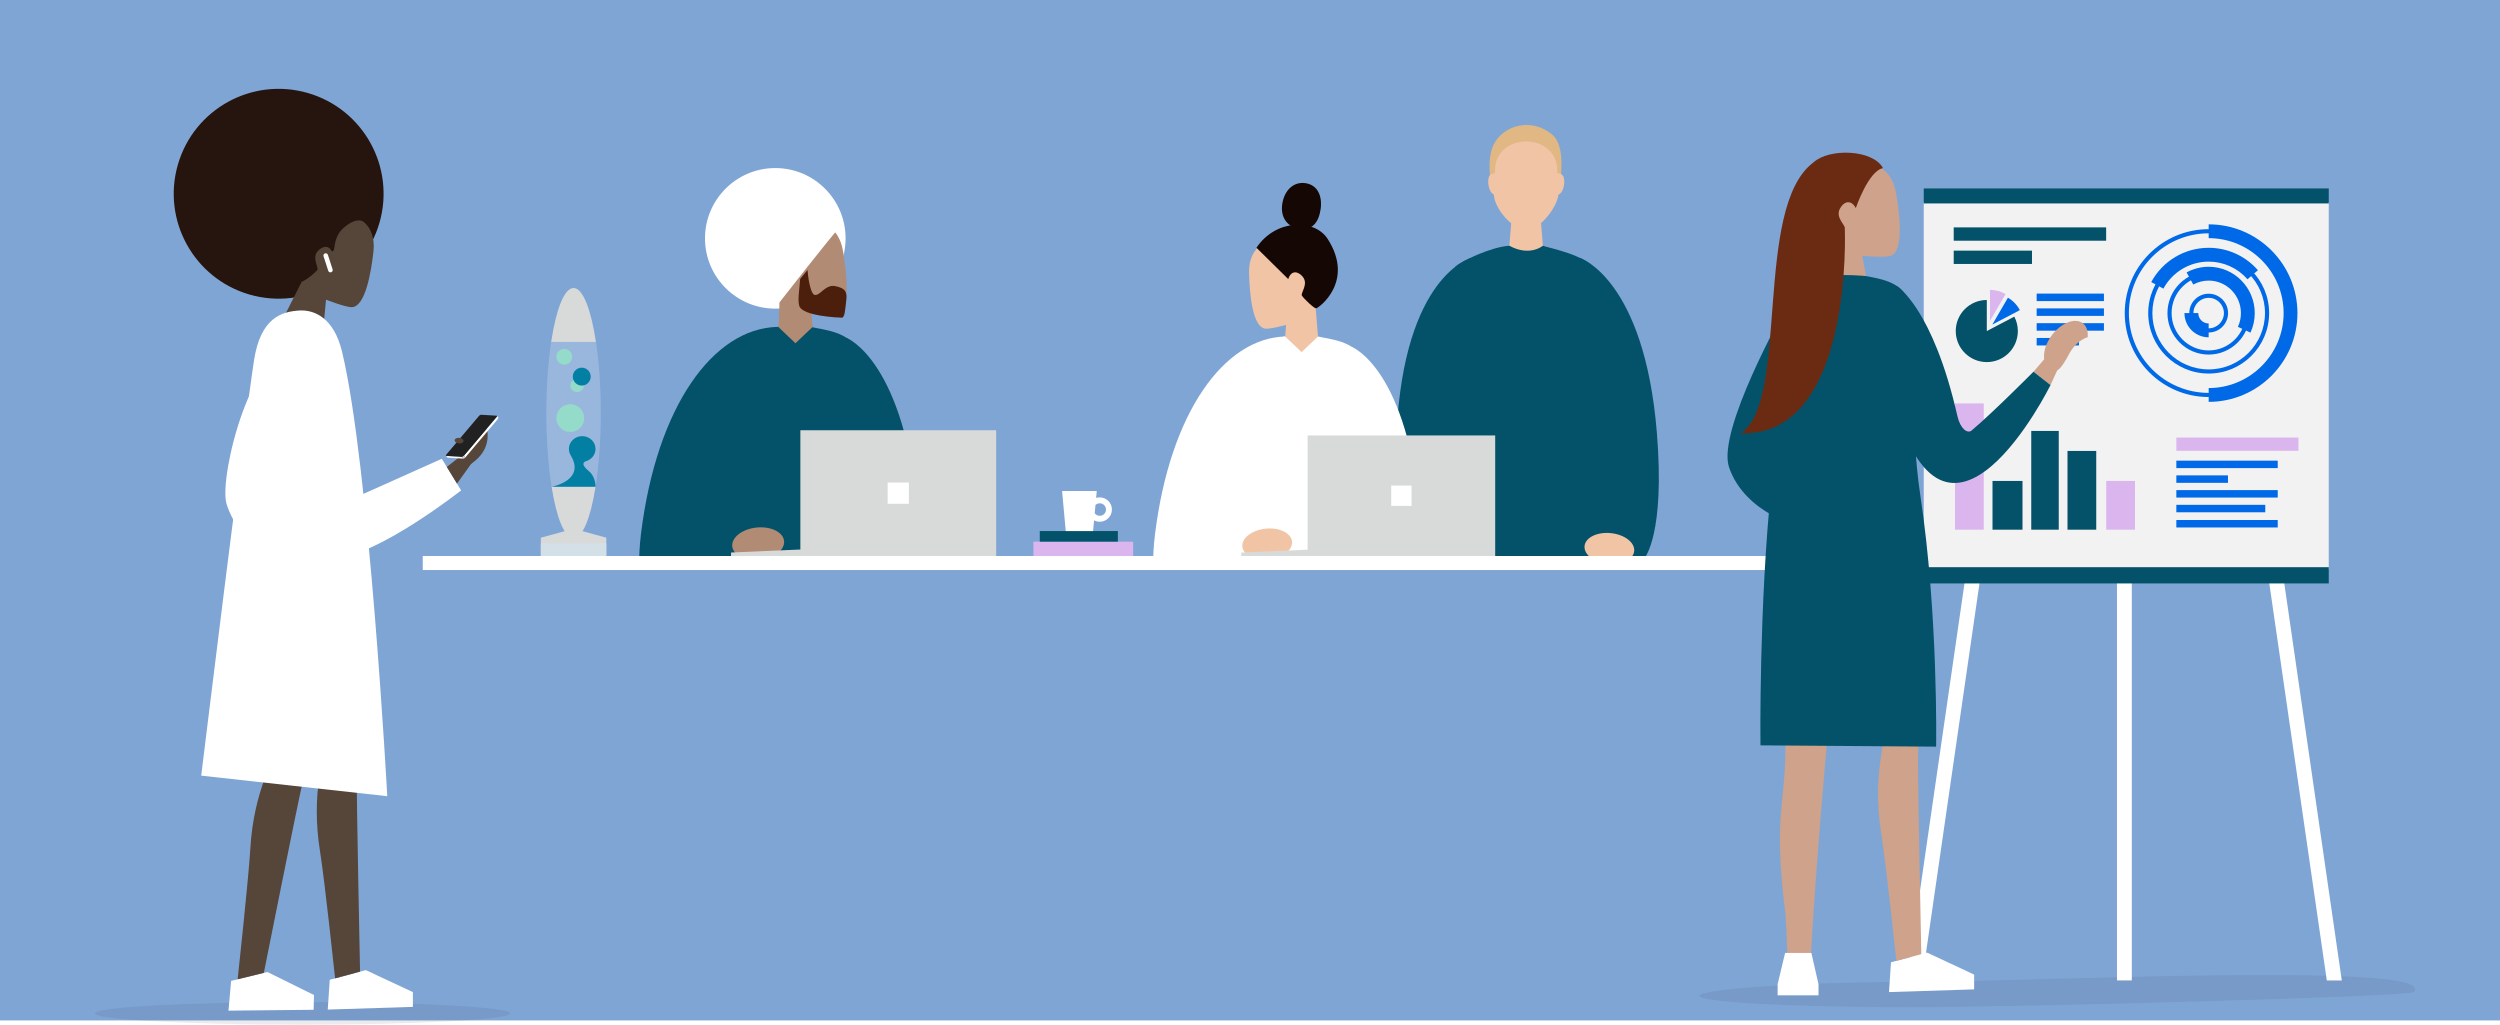
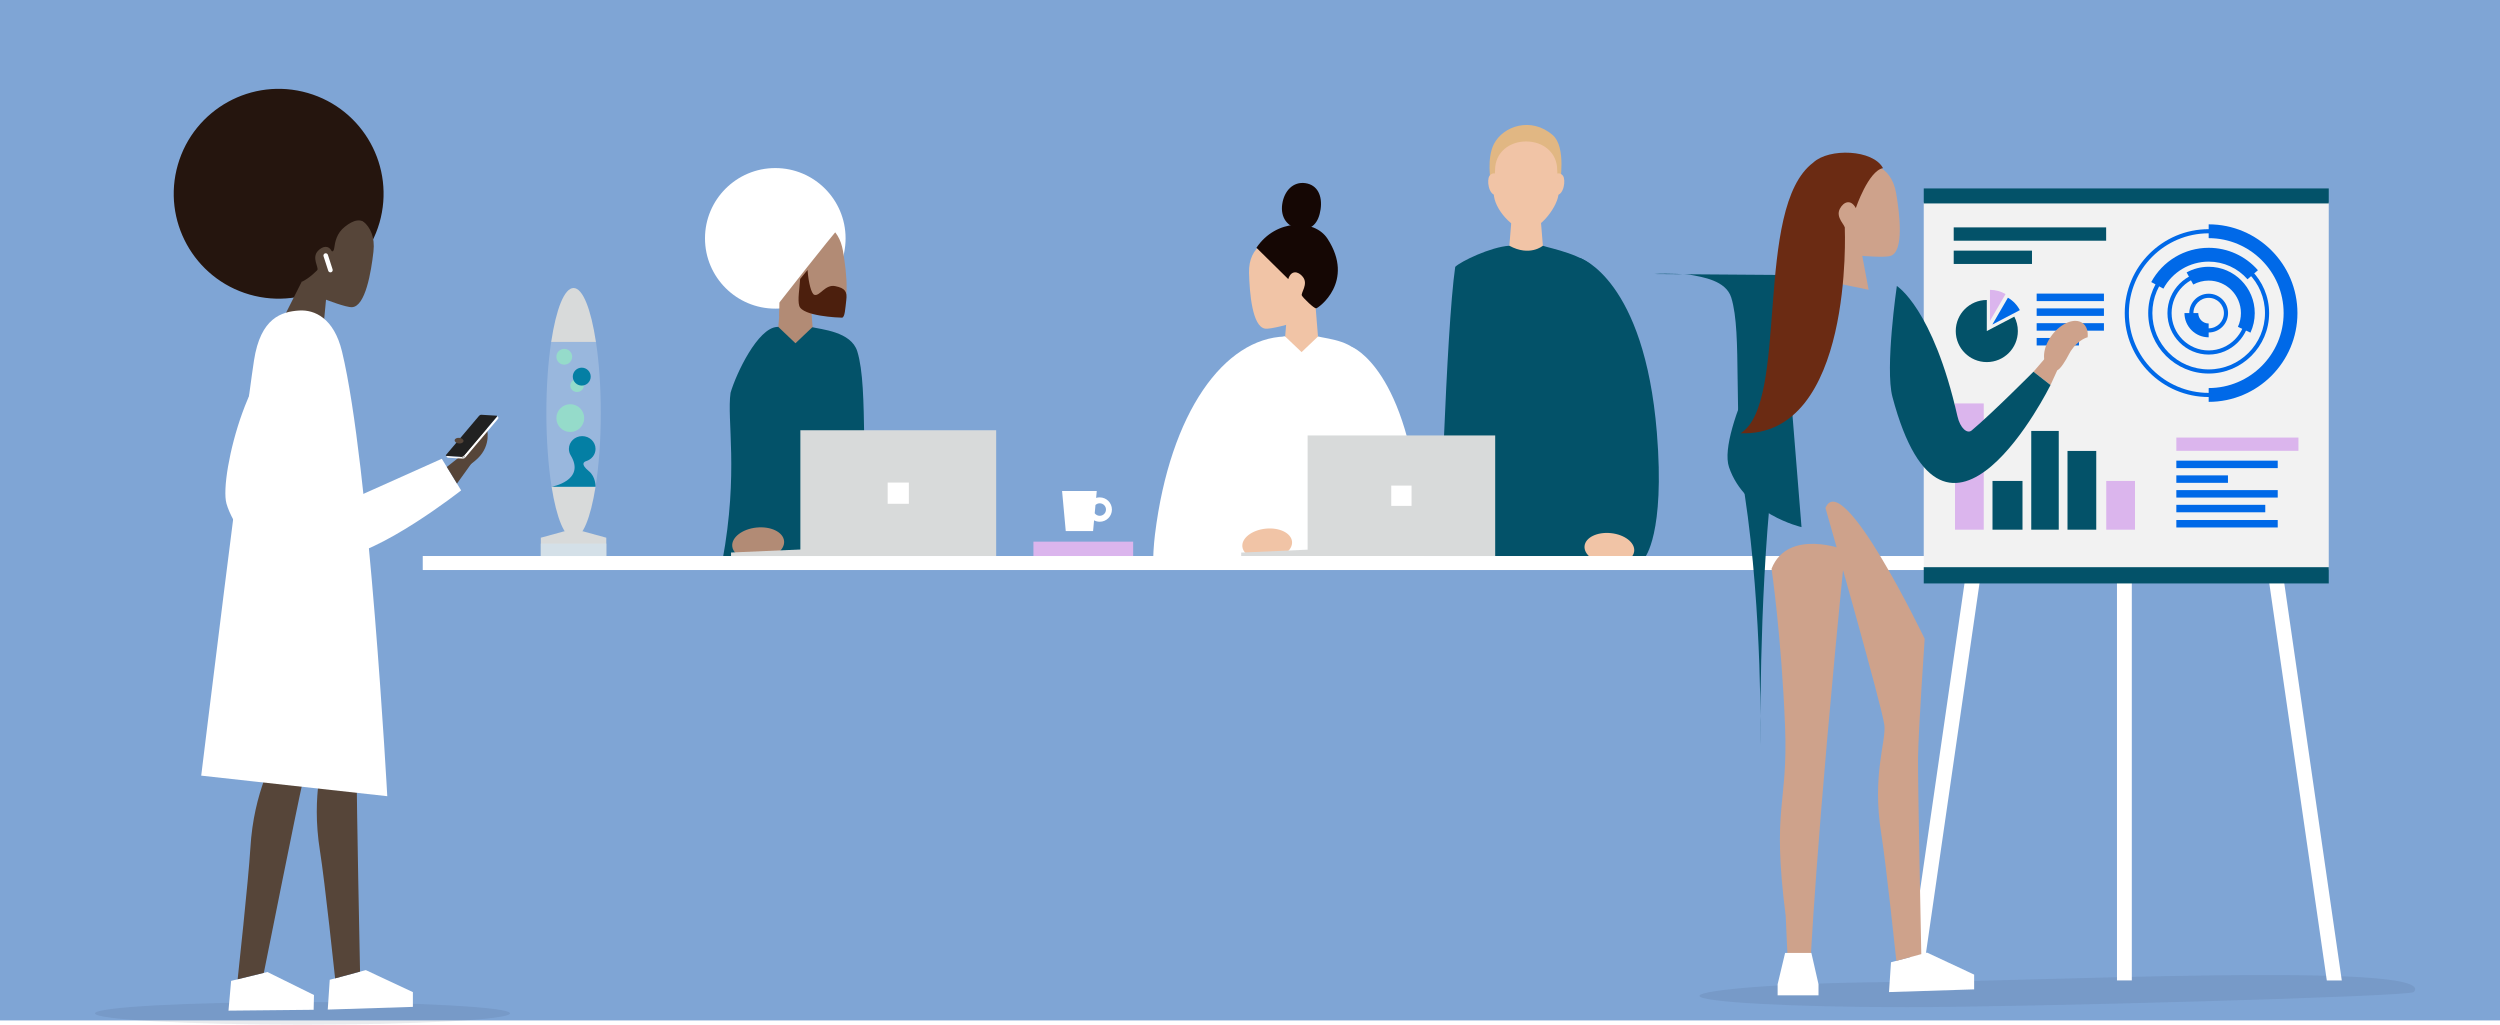
<svg xmlns="http://www.w3.org/2000/svg" id="Layer_1" data-name="Layer 1" viewBox="0 0 2000 819.75">
  <defs>
    <style>
      .cls-1 {
        mask: url(#mask);
      }

      .cls-2 {
        filter: url(#luminosity-noclip);
      }

      .cls-3 {
        fill: #047fa4;
      }

      .cls-4 {
        fill: #150704;
      }

      .cls-5 {
        fill: #25150e;
      }

      .cls-6 {
        fill: #95dbca;
      }

      .cls-7 {
        fill: #b28b75;
      }

      .cls-8 {
        fill: #d8dada;
      }

      .cls-9 {
        fill: url(#linear-gradient-2);
      }

      .cls-10 {
        fill: #f1c4a6;
      }

      .cls-11 {
        opacity: .2;
      }

      .cls-11, .cls-12 {
        fill: #fff;
      }

      .cls-13 {
        fill: #212121;
      }

      .cls-14 {
        isolation: isolate;
      }

      .cls-15 {
        mask: url(#mask-1);
      }

      .cls-16 {
        fill: #564539;
      }

      .cls-17 {
        fill: #cea28b;
      }

      .cls-18 {
        fill: #0069e8;
      }

      .cls-19 {
        fill: #e1b783;
      }

      .cls-20 {
        fill: #7fa5d5;
      }

      .cls-21 {
        fill: #4c1f0d;
      }

      .cls-22 {
        fill: #6b2b13;
      }

      .cls-23 {
        fill: url(#linear-gradient);
        mix-blend-mode: multiply;
      }

      .cls-24 {
        fill: #f7f7f7;
      }

      .cls-25 {
        fill: #035269;
      }

      .cls-26 {
        fill: #f2f2f2;
      }

      .cls-27 {
        fill: #2a3756;
        opacity: .1;
      }

      .cls-28 {
        fill: #dbb5ed;
      }

      .cls-29 {
        fill: #d4e0e8;
      }
    </style>
    <filter id="luminosity-noclip" x="351.98" y="452.71" width="1488.18" height="338.94" color-interpolation-filters="sRGB" filterUnits="userSpaceOnUse">
      <feFlood flood-color="#fff" result="bg" />
      <feBlend in="SourceGraphic" in2="bg" />
    </filter>
    <filter id="luminosity-noclip-2" x="351.98" y="-8618.75" width="1488.18" height="32766" color-interpolation-filters="sRGB" filterUnits="userSpaceOnUse">
      <feFlood flood-color="#fff" result="bg" />
      <feBlend in="SourceGraphic" in2="bg" />
    </filter>
    <mask id="mask-1" x="351.98" y="-8618.75" width="1488.18" height="32766" maskUnits="userSpaceOnUse" />
    <linearGradient id="linear-gradient" x1="1096.07" y1="528.56" x2="1096.07" y2="756.1" gradientUnits="userSpaceOnUse">
      <stop offset="0" stop-color="#666" />
      <stop offset=".04" stop-color="#606060" />
      <stop offset=".48" stop-color="#2c2c2c" />
      <stop offset=".82" stop-color="#0c0c0c" />
      <stop offset="1" stop-color="#000" />
    </linearGradient>
    <mask id="mask" x="351.98" y="452.71" width="1488.18" height="338.94" maskUnits="userSpaceOnUse">
      <g class="cls-2">
        <g class="cls-15">
          <rect class="cls-23" x="351.98" y="452.71" width="1488.18" height="338.94" />
        </g>
      </g>
    </mask>
    <linearGradient id="linear-gradient-2" x1="1096.07" y1="336.37" x2="1096.07" y2="337.33" gradientUnits="userSpaceOnUse">
      <stop offset="0" stop-color="#fff" />
      <stop offset="1" stop-color="#fff" />
    </linearGradient>
  </defs>
  <rect class="cls-20" width="2000" height="816.34" />
  <ellipse class="cls-27" cx="242.02" cy="810.7" rx="166.02" ry="9.05" />
  <path class="cls-27" d="M1931,793.66c-3.39,3.67-313.71,12.08-405.4,12.08s-166.02-4.05-166.02-9.05,74.33-11.05,166.02-11.05,428.45-16.93,405.4,8.01Z" />
  <g>
    <g>
      <g id="_03_Front" data-name="03 Front">
        <g id="hand">
-           <path class="cls-25" d="M1176.82,206.38s-53.39,13.81-59.57,139.69c-4,81.6-6.14,81.59-6.14,81.59l23.32.33s45.58-82.32,49.71-132.87c1.95-23.89-7.33-88.75-7.33-88.75Z" />
-         </g>
+           </g>
        <g id="hand-2" data-name="hand">
          <path class="cls-25" d="M1264.08,206.38s51.36,16.8,61.41,139.69c6.65,81.42-9.75,100.16-9.75,100.16l-31.12,4.18s-21.91-104.74-26.04-155.29c-1.95-23.89,5.49-88.75,5.49-88.75Z" />
        </g>
        <path class="cls-25" d="M1207.49,196.59c-14.9.93-38.95,12.55-43.32,16.9-7.37,50.74-12.55,236.03-12.55,236.03l142.39,1.06s3.51-159.96-17.46-234.37c-7.37-12.28-37.13-17.71-42.24-19.61-9.56-4.02-14.15-.79-26.82,0Z" />
        <g id="head">
          <path class="cls-10" d="M1234.31,196.59s-10.43,8.97-26.82,0l2.36-28.88h22.1l2.36,28.88Z" />
          <path class="cls-19" d="M1192.57,145.22s-3.35-18.59,2.59-30.07c7.48-14.45,29.91-21.96,47.05-7.04,11.02,9.58,5.69,38.95,5.69,38.95l-37.54-15.96-17.8,14.12Z" />
          <path class="cls-10" d="M1245.75,135.95c0-13.77-11.12-22.78-24.84-22.78s-24.85,9.01-24.85,22.78c0,0-1.08,17.57-1.08,18.42,0,13.08,16.02,29.68,25.93,29.68,11.44,0,25.93-19.77,25.93-29.68,0-.85-1.08-18.42-1.08-18.42Z" />
          <path class="cls-10" d="M1197.28,139.36s-3.17-2.05-5.63,1.22c-2.46,3.27-.82,15.55,5.32,15.55s.31-16.77.31-16.77Z" />
          <path class="cls-10" d="M1244.72,139.36s3.17-2.05,5.63,1.22c2.45,3.27.82,15.55-5.32,15.55s-.31-16.77-.31-16.77Z" />
        </g>
        <path class="cls-10" d="M1288.79,426.51c10.97,1.15,19.28,7.61,18.57,14.42-.21,1.98-1.16,3.78-2.67,5.3-1.51,1.52-29.22-1.84-32.12-.1-3.37-2.61-5.28-5.94-4.93-9.35.72-6.82,10.19-11.42,21.16-10.27Z" />
      </g>
      <g>
        <g id="_04_Front" data-name="04 Front">
          <g id="hand-3" data-name="hand">
            <path class="cls-12" d="M1028.13,269.2c-48.65,1.3-92.03,60.41-104.14,158.28-1.14,9.23-1.45,17.7-1.71,25.4l64.09.3c10.59-31.81,17.06-64.96,18.89-87.43,1.91-23.41,22.87-96.55,22.87-96.55Z" />
          </g>
          <g id="hand-4" data-name="hand">
            <path class="cls-12" d="M1081.69,277.66s44.99,17.59,54.84,137.99c1.09,13.4,2.19,25.42,3.27,36.16l-40.05.21c-10.2-30.94-19.77-64.57-21.55-86.28-1.91-23.41,3.49-88.08,3.49-88.08Z" />
          </g>
          <path id="dress" class="cls-12" d="M1028.13,269.2c-14.6.91-31.04,35.19-35.53,50.43-3.02,20.78,6.34,60.67-6.23,128.65l114.56-.43c-9.69-64.11-2.22-131.07-11.22-159.98-4.74-15.22-27.55-16.72-35.3-18.68-9.36-3.94-13.87-.77-26.28,0Z" />
          <path class="cls-10" d="M1012.46,422.93c-10.97,1.15-19.28,7.6-18.57,14.42.21,1.98,1.16,3.78,2.68,5.3,1.52,1.52,29.22-1.84,32.12-.1,3.37-2.61,5.28-5.94,4.93-9.35-.72-6.82-10.19-11.42-21.16-10.27Z" />
        </g>
        <g id="_02_Front" data-name="02 Front">
          <g id="head-2" data-name="head">
            <polygon class="cls-10" points="1054.4 269.2 1041.27 281.69 1028.13 269.2 1030.44 240.9 1052.09 240.9 1054.4 269.2" />
          </g>
        </g>
      </g>
      <g id="head-3" data-name="head">
        <path class="cls-10" d="M1029.83,190.34c-13.7-.72-31.2,5.46-30.6,28.06.42,15.84,2.54,43.03,12.88,44.51,4.58.66,20.67-4.08,20.67-4.08l20.11-12.15s22.08-53.97-23.06-56.35Z" />
        <path class="cls-4" d="M1005.16,198.19l25.45,25.09c2.21-7.24,7.83-6.55,11.65-1.8,4.7,5.85-1.91,12.94-.75,14.99,1.17,2.05,9.63,10.31,11.38,10.21,1.76-.09,31.46-21.37,9.08-55.76-10.32-15.85-41.21-16.03-56.81,7.27Z" />
        <path class="cls-4" d="M1025.78,163.31c-1.55,10.72,4.18,18.38,13.93,19.8,9.75,1.41,15.21-4.94,16.77-15.66,1.56-10.72-2.42-19.52-12.17-20.93-9.75-1.41-16.97,6.08-18.53,16.79Z" />
      </g>
    </g>
    <g id="laptop">
      <rect class="cls-8" x="1046.1" y="348.36" width="150.05" height="96.45" />
      <polygon class="cls-8" points="1055.13 444.81 992.96 444.81 992.96 442.07 1055.13 439.33 1055.13 444.81" />
      <rect class="cls-12" x="1112.99" y="388.47" width="16.25" height="16.25" />
    </g>
    <g id="plant">
      <g>
        <rect class="cls-28" x="826.74" y="433.32" width="79.78" height="11.49" />
-         <rect class="cls-25" x="831.83" y="424.84" width="62.45" height="8.48" />
      </g>
    </g>
    <g>
      <g id="_04_Front-2" data-name="04 Front">
        <g id="hand-5" data-name="hand">
-           <path class="cls-25" d="M621.54,261.56c-50.78,1.35-96.07,63.07-108.72,165.23-1.19,9.64-1.52,18.48-1.78,26.51l66.9.31c11.06-33.21,17.8-67.81,19.72-91.27,2-24.43,23.87-100.79,23.87-100.79Z" />
-         </g>
+           </g>
        <g id="hand-6" data-name="hand">
-           <path class="cls-25" d="M677.45,270.4s46.97,18.36,57.24,144.05c1.14,13.99,2.29,26.54,3.41,37.75l-41.81.22c-10.65-32.3-20.64-67.41-22.49-90.07-2-24.43,3.65-91.95,3.65-91.95Z" />
-         </g>
+           </g>
        <path id="dress-2" data-name="dress" class="cls-25" d="M621.54,261.56c-15.24.95-32.41,36.73-37.09,52.65-3.15,21.7,6.62,63.33-6.5,134.3l119.58-.44c-10.12-66.92-2.32-136.82-11.71-167-4.94-15.88-28.76-17.45-36.85-19.5-9.77-4.11-14.48-.8-27.43,0Z" />
        <path class="cls-7" d="M605.18,422.04c-11.45,1.2-20.13,7.94-19.38,15.05.21,2.07,1.21,3.95,2.79,5.53,1.58,1.59,30.5-1.92,33.53-.1,3.52-2.73,5.51-6.2,5.14-9.76-.75-7.12-10.64-11.92-22.08-10.72Z" />
        <g id="_01_Front" data-name="01 Front">
          <g id="head-4" data-name="head">
            <polygon class="cls-7" points="650.09 261.56 636.37 274.6 622.66 261.56 625.07 232.02 647.67 232.02 650.09 261.56" />
          </g>
        </g>
      </g>
      <g id="laptop-2" data-name="laptop">
        <rect class="cls-8" x="640.3" y="344.2" width="156.63" height="100.68" />
        <polygon class="cls-8" points="649.72 444.88 584.83 444.88 584.83 442.02 649.72 439.17 649.72 444.88" />
        <rect class="cls-12" x="710.13" y="386.06" width="16.97" height="16.97" />
      </g>
    </g>
    <path class="cls-12" d="M879.79,397.89c-1.01,0-1.98.15-2.89.44l.51-5.52h-27.75l2.94,32.03h21.87l.79-8.58c1.36.72,2.9,1.13,4.54,1.13,5.37,0,9.74-4.37,9.74-9.74s-4.37-9.74-9.74-9.74ZM879.79,412.64c-1.65,0-3.11-.8-4.02-2.03l.61-6.62c.9-.84,2.09-1.35,3.41-1.35,2.76,0,5,2.24,5,5s-2.24,5-5,5Z" />
    <g id="table">
      <rect class="cls-12" x="338.2" y="444.81" width="1515.73" height="11.21" />
      <g class="cls-1">
        <rect class="cls-9" x="351.98" y="452.71" width="1488.18" height="338.94" />
      </g>
    </g>
  </g>
  <g>
    <g>
      <path class="cls-12" d="M676.47,190.68c0,31.05-25.18,56.23-56.23,56.23s-56.24-25.18-56.24-56.23,25.18-56.23,56.24-56.23,56.23,25.18,56.23,56.23Z" />
      <g id="_04_Standing" data-name="04 Standing">
        <path id="head-5" data-name="head" class="cls-7" d="M647.63,186.71c-.06-8.32,7.35-11.15,15.27-5.75,5.51,3.75,9.83,10.06,11.51,19.92,2.87,16.85,6.3,46.08-4.33,49.8-4.7,1.65-22.73,0-22.73,0l-24.01,2.62.19-11.29s-23.17-43.37,24.11-55.31Z" />
      </g>
    </g>
    <g>
      <path class="cls-21" d="M668.17,228.89c-8.05-1.61-12.35,8.32-16.64,6.98-2.51-.78-4.67-9.86-5.39-18.93-.03-.35-.05-.69-.07-1.03l-5.96,7.28s0,.04,0,.05c-.45,7.63-2.14,16.48-.71,21.41,2.42,8.32,31.71,9.48,34.13,9.48s2.68-7.48,3.49-13.96c.85-6.79-.8-9.66-8.85-11.27Z" />
      <path class="cls-12" d="M623.52,242.02s39.88-51.23,49.22-61.44c4.98-5.44-3.92-8.98-3.92-8.98-6.33-23.89-53.78-.02-61.91,18.69-8.66,19.94,13,52.25,16.61,51.73Z" />
    </g>
  </g>
  <g>
    <g>
      <path class="cls-8" d="M458.85,230.41c-7.42,0-13.97,17.07-17.9,43.13h35.8c-3.93-26.06-10.48-43.13-17.9-43.13Z" />
      <path class="cls-8" d="M458.85,430.49c7.23,0,13.63-16.18,17.59-41.09h-35.17c3.96,24.91,10.36,41.09,17.59,41.09Z" />
      <path class="cls-11" d="M476.75,273.54h-35.8c-2.44,16.16-3.86,35.76-3.86,56.91s1.55,42.42,4.18,58.95h35.17c2.63-16.53,4.18-36.91,4.18-58.95s-1.43-40.75-3.86-56.91Z" />
      <polygon class="cls-8" points="485.03 444.81 432.66 444.81 432.66 430.16 451.68 424.95 466.01 424.95 485.03 430.16 485.03 444.81" />
    </g>
    <g id="Lava_Lamp_2" data-name="Lava Lamp 2">
      <g>
        <path class="cls-6" d="M467.06,308.48c0,2.83-2.42,5.12-5.42,5.12s-5.42-2.29-5.42-5.12,2.42-5.11,5.42-5.11,5.42,2.29,5.42,5.11Z" />
        <path class="cls-6" d="M467.36,334.48c0,6.14-4.98,11.11-11.13,11.11s-11.13-4.98-11.13-11.11,4.98-11.11,11.13-11.11,11.13,4.97,11.13,11.11Z" />
        <path class="cls-3" d="M468.97,368.89c4.31-1.35,7.46-5.18,7.46-9.76,0-5.65-4.77-10.23-10.66-10.23s-10.65,4.58-10.65,10.23c0,1.89.53,3.65,1.46,5.17h0c12.18,20.21-15.32,25.11-15.32,25.11h35.17s.32-7.87-5.36-12.52c-7.1-5.81-3.72-7.49-2.1-7.99Z" />
        <path class="cls-3" d="M472.57,301.3c0,3.96-3.21,7.17-7.17,7.17s-7.17-3.21-7.17-7.17,3.21-7.17,7.17-7.17,7.17,3.21,7.17,7.17Z" />
        <path class="cls-6" d="M457.73,285.41c0,3.49-2.83,6.32-6.32,6.32s-6.32-2.83-6.32-6.32,2.83-6.32,6.32-6.32,6.32,2.83,6.32,6.32Z" />
      </g>
    </g>
    <rect class="cls-29" x="432.66" y="434.88" width="52.36" height="9.93" />
  </g>
  <g>
    <g>
      <g>
        <polygon class="cls-12" points="1525.6 784.38 1572.66 459.33 1584.41 461.03 1537.59 784.38 1525.6 784.38" />
        <polygon class="cls-12" points="1861.45 784.38 1814.62 461.03 1826.37 459.33 1873.44 784.38 1861.45 784.38" />
        <rect class="cls-12" x="1693.58" y="460.18" width="11.87" height="324.15" />
      </g>
      <g>
        <g>
          <rect class="cls-26" x="1539" y="161.75" width="324" height="294" />
          <rect class="cls-25" x="1539" y="150.75" width="324" height="12" />
          <rect class="cls-25" x="1539" y="453.75" width="324" height="13" />
        </g>
        <g>
          <g>
            <g>
              <rect class="cls-18" x="1629.33" y="234.88" width="53.82" height="6" />
              <rect class="cls-18" x="1629.33" y="246.71" width="53.82" height="6" />
              <rect class="cls-18" x="1629.33" y="258.54" width="53.82" height="6" />
              <rect class="cls-18" x="1629.33" y="270.37" width="33.83" height="6" />
            </g>
            <g>
              <path class="cls-25" d="M1589.44,264.83v-24.84c-13.72,0-24.84,11.12-24.84,24.84s11.12,24.84,24.84,24.84,24.84-11.12,24.84-24.84c0-4.16-1.03-8.07-2.83-11.52l-22.01,11.52Z" />
              <path class="cls-28" d="M1604.45,235.26c-3.67-2.14-7.93-3.37-12.48-3.37v24.84l12.48-21.48Z" />
              <path class="cls-18" d="M1606.35,238.15l-12.48,21.48,22.01-11.52c-2.18-4.15-5.49-7.61-9.53-9.96Z" />
            </g>
          </g>
          <g>
            <rect class="cls-25" x="1562.97" y="181.91" width="121.95" height="10.66" />
            <rect class="cls-25" x="1562.97" y="200.51" width="62.62" height="10.66" />
          </g>
          <g>
            <rect class="cls-28" x="1741.07" y="350.04" width="97.68" height="10.62" />
            <rect class="cls-18" x="1741.07" y="368.52" width="81.11" height="5.97" />
            <rect class="cls-18" x="1741.07" y="380.3" width="41.3" height="5.97" />
            <rect class="cls-18" x="1741.07" y="392.08" width="81.11" height="5.97" />
            <rect class="cls-18" x="1741.07" y="403.86" width="71.15" height="5.97" />
            <rect class="cls-18" x="1741.07" y="416.01" width="81.11" height="5.97" />
          </g>
          <g>
            <g>
              <path class="cls-18" d="M1766.94,265.99c-8.55,0-15.51-6.96-15.51-15.51s6.96-15.51,15.51-15.51,15.51,6.96,15.51,15.51-6.96,15.51-15.51,15.51ZM1766.94,238.28c-6.72,0-12.19,5.47-12.19,12.19s5.47,12.19,12.19,12.19,12.19-5.47,12.19-12.19-5.47-12.19-12.19-12.19Z" />
              <path class="cls-18" d="M1766.94,283.66c-18.19,0-32.98-14.89-32.98-33.19s14.79-33.19,32.98-33.19,32.98,14.89,32.98,33.19-14.79,33.19-32.98,33.19ZM1766.94,220.61c-16.36,0-29.66,13.4-29.66,29.87s13.31,29.87,29.66,29.87,29.66-13.4,29.66-29.87-13.31-29.87-29.66-29.87Z" />
              <path class="cls-18" d="M1766.94,298.84c-26.67,0-48.37-21.7-48.37-48.36s21.7-48.37,48.37-48.37,48.36,21.7,48.36,48.37-21.69,48.36-48.36,48.36ZM1766.94,205.43c-24.84,0-45.05,20.21-45.05,45.05s20.21,45.05,45.05,45.05,45.05-20.21,45.05-45.05-20.21-45.05-45.05-45.05Z" />
              <path class="cls-18" d="M1766.94,317.62c-37.02,0-67.14-30.12-67.14-67.14s30.12-67.14,67.14-67.14,67.14,30.12,67.14,67.14-30.12,67.14-67.14,67.14ZM1766.94,186.65c-35.19,0-63.83,28.63-63.83,63.83s28.63,63.82,63.83,63.82,63.82-28.63,63.82-63.82-28.63-63.83-63.82-63.83Z" />
            </g>
            <g>
              <path class="cls-18" d="M1766.94,269.85c-10.69,0-19.38-8.69-19.38-19.38h11.05c0,4.59,3.73,8.32,8.32,8.32v11.05Z" />
              <path class="cls-18" d="M1800.36,266.12l-10.03-4.65c1.6-3.45,2.41-7.15,2.41-10.99,0-14.34-11.57-26-25.79-26-4.31,0-8.57,1.09-12.33,3.15l-5.32-9.69c5.38-2.96,11.48-4.52,17.65-4.52,20.32,0,36.85,16.62,36.85,37.06,0,5.46-1.16,10.72-3.44,15.64Z" />
              <path class="cls-18" d="M1730.7,230.91l-9.72-5.26c9.15-16.9,26.76-27.41,45.97-27.41,15.1,0,29.46,6.53,39.39,17.93l-8.33,7.26c-7.83-8.98-19.15-14.13-31.05-14.13-15.14,0-29.03,8.28-36.24,21.61Z" />
              <path class="cls-18" d="M1766.94,321.49v-11.05c33.06,0,59.96-26.9,59.96-59.96s-26.9-59.96-59.96-59.96v-11.05c39.16,0,71.01,31.85,71.01,71.01s-31.85,71.01-71.01,71.01Z" />
            </g>
          </g>
          <g id="_3" data-name="3">
            <g>
              <rect class="cls-28" x="1685" y="384.75" width="23" height="39" />
              <rect class="cls-25" x="1654" y="360.75" width="23" height="63" />
              <rect class="cls-25" x="1625" y="344.75" width="22" height="79" />
              <rect class="cls-25" x="1594" y="384.75" width="24" height="39" />
              <rect class="cls-28" x="1564" y="322.75" width="23" height="101" />
            </g>
          </g>
        </g>
      </g>
    </g>
    <g id="_04_3_4" data-name="04 3/4">
      <g id="_04_Standing-2" data-name="04 Standing">
        <g id="leg">
          <polygon class="cls-12" points="1579.31 791.5 1511.2 793.66 1512.8 769.81 1541.64 762.08 1579.31 779.68 1579.31 791.5" />
          <path class="cls-17" d="M1534.42,606.11c.38-23.65,5.32-95.06,5.32-95.06,0,0-65.83-137.49-79.37-104.66,0,0,45.7,160.08,47.13,173.73,1.44,13.65-10.04,39.9-2.48,86.93,3.78,23.52,12.07,101.66,12.07,101.66l19.95-5.41s-2.89-140.53-2.62-157.2Z" />
        </g>
      </g>
      <path id="head-6" data-name="head" class="cls-17" d="M1478.58,131.34c14.38-3.63,34.26-.73,38.36,23.38,2.87,16.9,6.31,46.21-4.35,49.94-4.72,1.65-22.8,0-22.8,0l5.12,27.15-34.44-7.07,5.43-28.77s-34.74-52.66,12.67-64.64Z" />
      <path class="cls-25" d="M1427.25,248.84s-53.89,95.81-44.04,124.89c12.72,37.52,58,47.96,58,47.96l-13.96-172.86Z" />
      <g id="_04_Front-3" data-name="04 Front">
        <g id="leg-2" data-name="leg">
          <path class="cls-17" d="M1417.25,454.98s8.04,55.19,10.82,126.7c2.44,62.7-10.82,63,.5,151.19l1.47,32.66,18.14,8.82s4.3-99.27,27.84-334.41c0,0-45.6-17.93-58.78,15.04Z" />
          <polygon class="cls-12" points="1454.81 796.28 1422.1 796.28 1422.1 787.41 1428.08 762.35 1449.1 762.35 1454.81 787.41 1454.81 796.28" />
        </g>
        <g id="hand-7" data-name="hand">
          <polygon class="cls-17" points="1640.42 308.03 1648.12 291.17 1637.68 284.72 1626.78 297.38 1640.42 308.03" />
          <path class="cls-25" d="M1517.47,228.79s28.83,17.62,48.49,104.22c2.21,9.72,7.9,14.28,11.37,11.36,16.88-14.2,49.45-46.99,49.45-46.99l13.64,10.65s-83.9,169.81-126.47,9.49c-6.07-22.87,3.52-88.73,3.52-88.73Z" />
          <path class="cls-17" d="M1641.61,268.03c-7.47,9.87-8.56,21.63-2.43,26.28,1.78,1.35,3.99,1.95,6.39,1.87,2.41-.08,7.51-8.6,9.38-12.43.98-2,2.29-4.03,3.91-5.96,3.47-4.15,7.62-6.96,11.27-8,.45-4.77-.81-8.88-3.89-11.21-6.13-4.65-17.17-.41-24.64,9.45Z" />
        </g>
-         <path id="dress-3" data-name="dress" class="cls-25" d="M1463.51,220.26c-14.71.91-30.91,3.49-35.44,18.84-3.04,20.94,1.83,79.88-10.82,148.37-10.19,96.22-8.89,208.81-8.89,208.81l140.54,1.04s1.8-105.47-12.62-200.83c-9.77-64.58-1.68-128.3-10.75-157.42-4.28-13.74-23.19-16.38-32.69-18.21-1.1-.21-16.85-1.39-29.35-.61Z" />
+         <path id="dress-3" data-name="dress" class="cls-25" d="M1463.51,220.26c-14.71.91-30.91,3.49-35.44,18.84-3.04,20.94,1.83,79.88-10.82,148.37-10.19,96.22-8.89,208.81-8.89,208.81s1.8-105.47-12.62-200.83c-9.77-64.58-1.68-128.3-10.75-157.42-4.28-13.74-23.19-16.38-32.69-18.21-1.1-.21-16.85-1.39-29.35-.61Z" />
      </g>
      <path id="hair" class="cls-22" d="M1450.63,130.05h0c-48.2,35.94-18.79,192.35-58.21,216.57,90.71,3.23,83.42-163.87,83.42-163.87.8-2.42-7.71-8.56-3.94-15.75,3.06-5.85,8.89-7.75,12.75-.53,0,0,10.05-29.77,21.75-31.96-7.86-14.97-43.18-16.25-55.78-4.47Z" />
    </g>
  </g>
  <g id="_04_Walking" data-name="04 Walking">
    <g id="_04_Standing-3" data-name="04 Standing">
      <g id="leg-3" data-name="leg">
        <polygon class="cls-12" points="330.31 805.5 262.2 807.66 263.8 783.81 292.64 776.08 330.31 793.68 330.31 805.5" />
        <path class="cls-16" d="M285.42,620.11c.38-23.65,5.32-95.06,5.32-95.06,0,0-65.83-137.49-79.37-104.66,0,0,45.7,160.08,47.13,173.73,1.44,13.65-10.04,39.9-2.48,86.93,3.78,23.52,12.07,101.66,12.07,101.66l19.95-5.41s-2.89-140.53-2.62-157.2Z" />
      </g>
    </g>
    <g id="_04_Standing-4" data-name="04 Standing">
      <g id="leg-4" data-name="leg">
        <polygon class="cls-12" points="250.92 807.83 182.78 808.52 184.9 784.7 213.9 777.6 251.18 796.01 250.92 807.83" />
        <path class="cls-16" d="M242.12,625.74c5.47-23.01,25.71-91.67,25.71-91.67,0,0-34.62-148.45-54.92-119.32,0,0,10.08,166.17,8.54,179.81-1.54,13.64-18.41,36.79-21.18,84.35-1.39,23.78-10.15,104.51-10.15,104.51l20.95-5.13s27.2-136.33,31.05-152.55Z" />
      </g>
    </g>
    <g>
      <path class="cls-5" d="M303.55,178.29c-12.86,44.53-59.38,70.21-103.91,57.35-44.53-12.86-70.21-59.38-57.35-103.91,12.86-44.53,59.38-70.21,103.92-57.35,44.53,12.86,70.21,59.38,57.35,103.92Z" />
      <path id="head-7" data-name="head" class="cls-16" d="M269.91,169.85c14.09.47,31.46,8.36,28.85,31.45-1.83,16.18-6.41,43.85-17.13,44.45-4.75.26-20.81-6.01-20.81-6.01l-2.48,26.14-29.57-15.53,12.54-24.84s-17.84-57.22,28.61-55.66Z" />
      <path id="hair-2" data-name="hair" class="cls-5" d="M244.74,161.3h0c-34.21,24.17-16.48,54.05-3.44,64.21,6.44-2.94,12.56-9.45,12.56-9.45,1.38-2-4.78-9.84.56-15.41,3.7-3.87,8.49-4.58,10.81.03.4.79,1.76.67,2.17-2.29.66-4.74,1.82-11.75,8.51-17.01,6.91-5.44,12.91-7.35,18.56-1.3-3.23-15.74-35.13-26.21-49.74-18.78Z" />
    </g>
    <g id="hand-8" data-name="hand">
      <path class="cls-12" d="M264.5,406.85l88.94-39.84,15.47,25.31s-66.37,52.16-99.86,53.77c-33.48,1.62-75.51-89.79-4.55-39.24Z" />
      <g>
        <path class="cls-16" d="M389.46,342.51s4.03,13.35-7.33,24.26c-7.49,7.19-12.7,7.74-12.7,7.74l-2.27-14.12,22.3-17.88Z" />
        <polygon class="cls-16" points="373.98 367.39 368.91 364.5 357.45 373.56 365.59 386.87 378.35 369.08 373.98 367.39" />
        <g class="cls-14">
          <path class="cls-12" d="M397.66,332.98s.01-.07.01-.1c0-.04,0-.08-.01-.11,0-.03-.03-.06-.05-.09l1.11,1.46s.03.06.04.09c0,.03.01.07.01.11,0,.03,0,.06-.01.1,0,.04-.02.07-.03.1-.01.04-.03.08-.05.12-.02.04-.04.08-.07.12-.03.05-.07.1-.11.16-.02.02-.03.05-.05.07l-1.11-1.46s.04-.04.06-.07c.04-.06.08-.11.11-.16.03-.04.05-.09.07-.13.02-.04.03-.08.05-.11.01-.03.02-.07.03-.11Z" />
          <g class="cls-14">
            <path class="cls-8" d="M356.72,364.59l1.11,1.45c.05.07.15.12.28.12l-1.11-1.46c-.13,0-.23-.05-.28-.12h0Z" />
          </g>
          <polygon class="cls-24" points="357 364.71 358.11 366.17 370.62 366.92 369.51 365.47 357 364.71" />
          <polygon class="cls-12" points="371.11 364.57 372.23 366.03 398.46 335 397.35 333.55 371.11 364.57" />
          <path class="cls-13" d="M384.83,331.8c-.45-.03-1.17.38-1.61.9l-26.23,31.02c-.45.53-.44.97,0,.99l12.51.75c.44.03,1.16-.37,1.6-.9l26.23-31.02c.44-.52.44-.97,0-.99l-12.51-.75Z" />
          <path class="cls-8" d="M369.59,365.47s.1,0,.15-.02c.04,0,.09-.02.14-.04.05-.01.09-.03.14-.04.04-.02.09-.04.14-.07.05-.02.11-.05.16-.08.06-.04.13-.07.19-.12.22-.15.44-.34.61-.54l1.11,1.46c-.17.2-.39.39-.61.54-.07.04-.13.08-.19.12-.05.03-.1.06-.15.08-.05.02-.09.04-.14.06-.04.02-.09.03-.14.05-.05.01-.09.03-.14.03-.05.01-.1.02-.15.02-.03,0-.05,0-.08,0l-1.11-1.45s.05,0,.08,0Z" />
        </g>
        <path class="cls-16" d="M363.73,352.17c-.13,1.24,1.35,2.41,3.31,2.61,1.95.2,3.64-.64,3.77-1.88.13-1.24-1.35-2.41-3.31-2.62-1.96-.2-3.65.64-3.77,1.88Z" />
      </g>
    </g>
    <path id="dress-4" data-name="dress" class="cls-12" d="M239.45,248.41c-14.12.88-30.99,5.76-36.25,39.94-7.4,48.03-42.23,332.16-42.23,332.16l148.85,16.45s-14.43-265.65-36.21-355.72c-6.53-27.01-22.14-33.57-34.15-32.83Z" />
    <g id="hand-9" data-name="hand">
      <path class="cls-12" d="M237.19,281.27c18.63,5.36,9.72,35.78-27.44,114.78l64.49,80.58-22.19,19.78s-61.66-61.21-70.87-93.52c-6.3-22.07,21.65-131.5,56.02-121.62Z" />
    </g>
    <path class="cls-12" d="M266.08,215.51c.31.96-.22,2-1.18,2.31h0c-.96.31-2-.22-2.31-1.18l-3.76-11.63c-.31-.96.22-2,1.18-2.31h0c.96-.31,2,.22,2.31,1.18l3.76,11.63Z" />
  </g>
</svg>